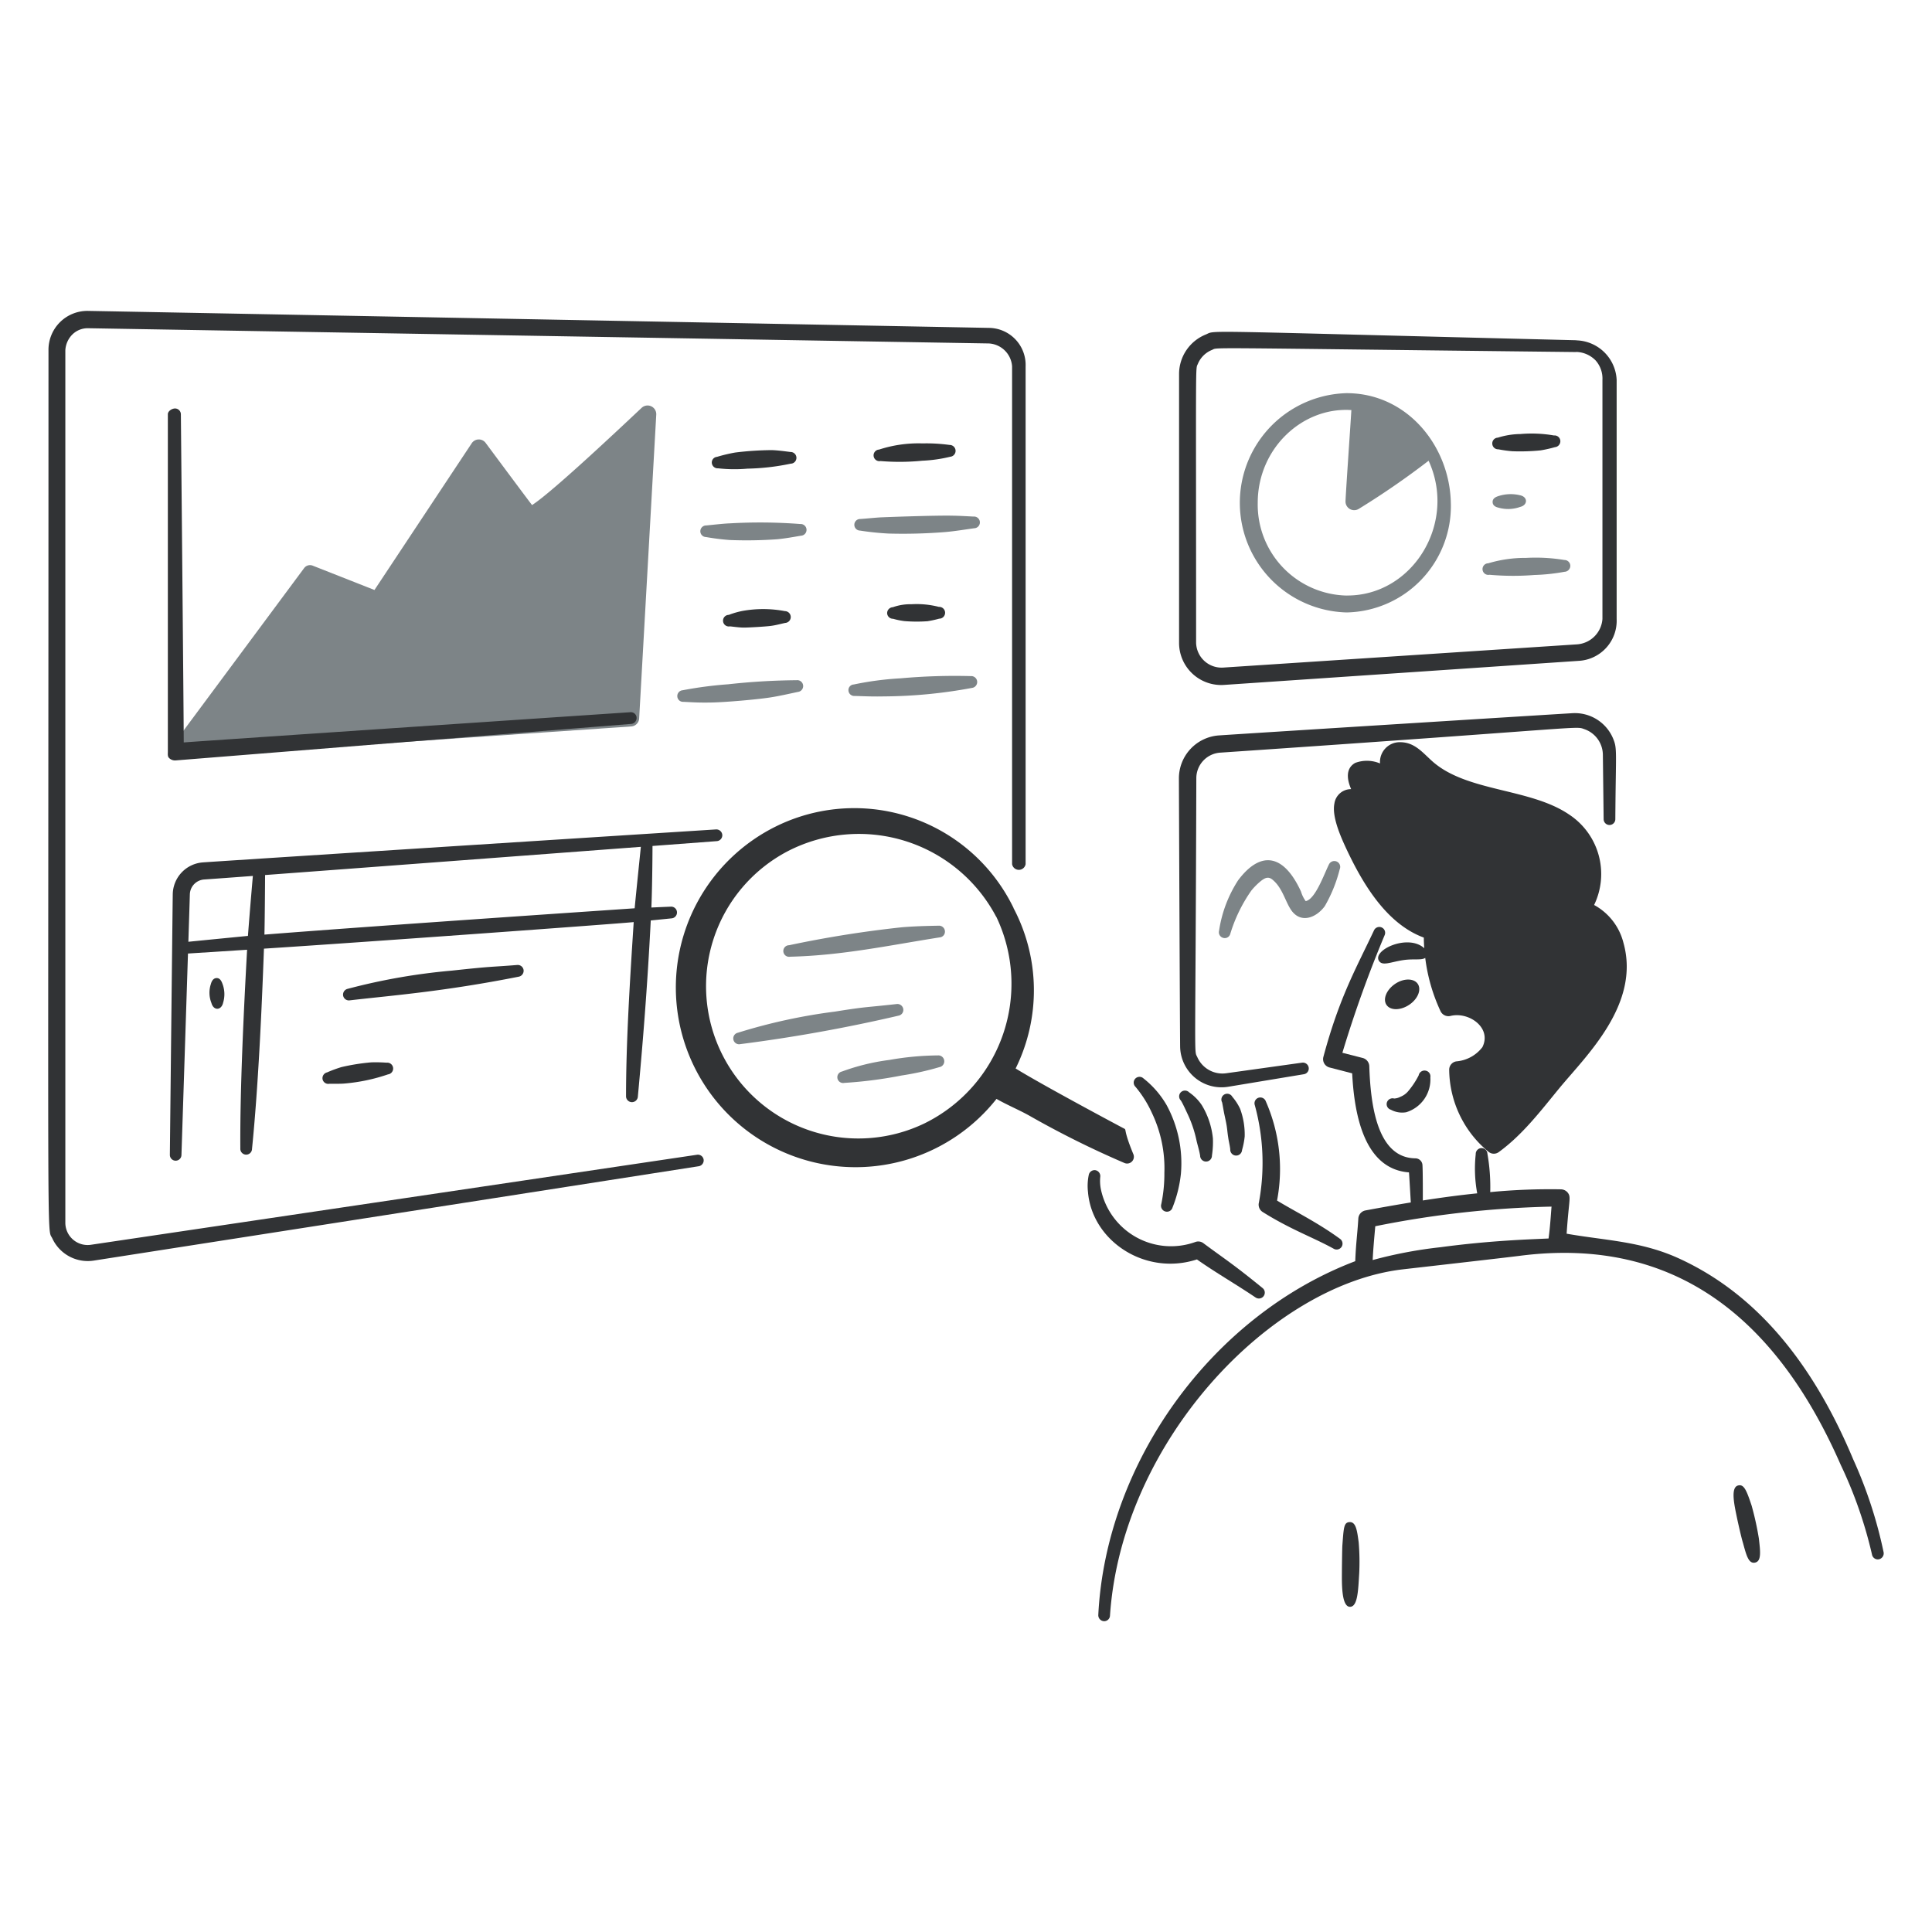
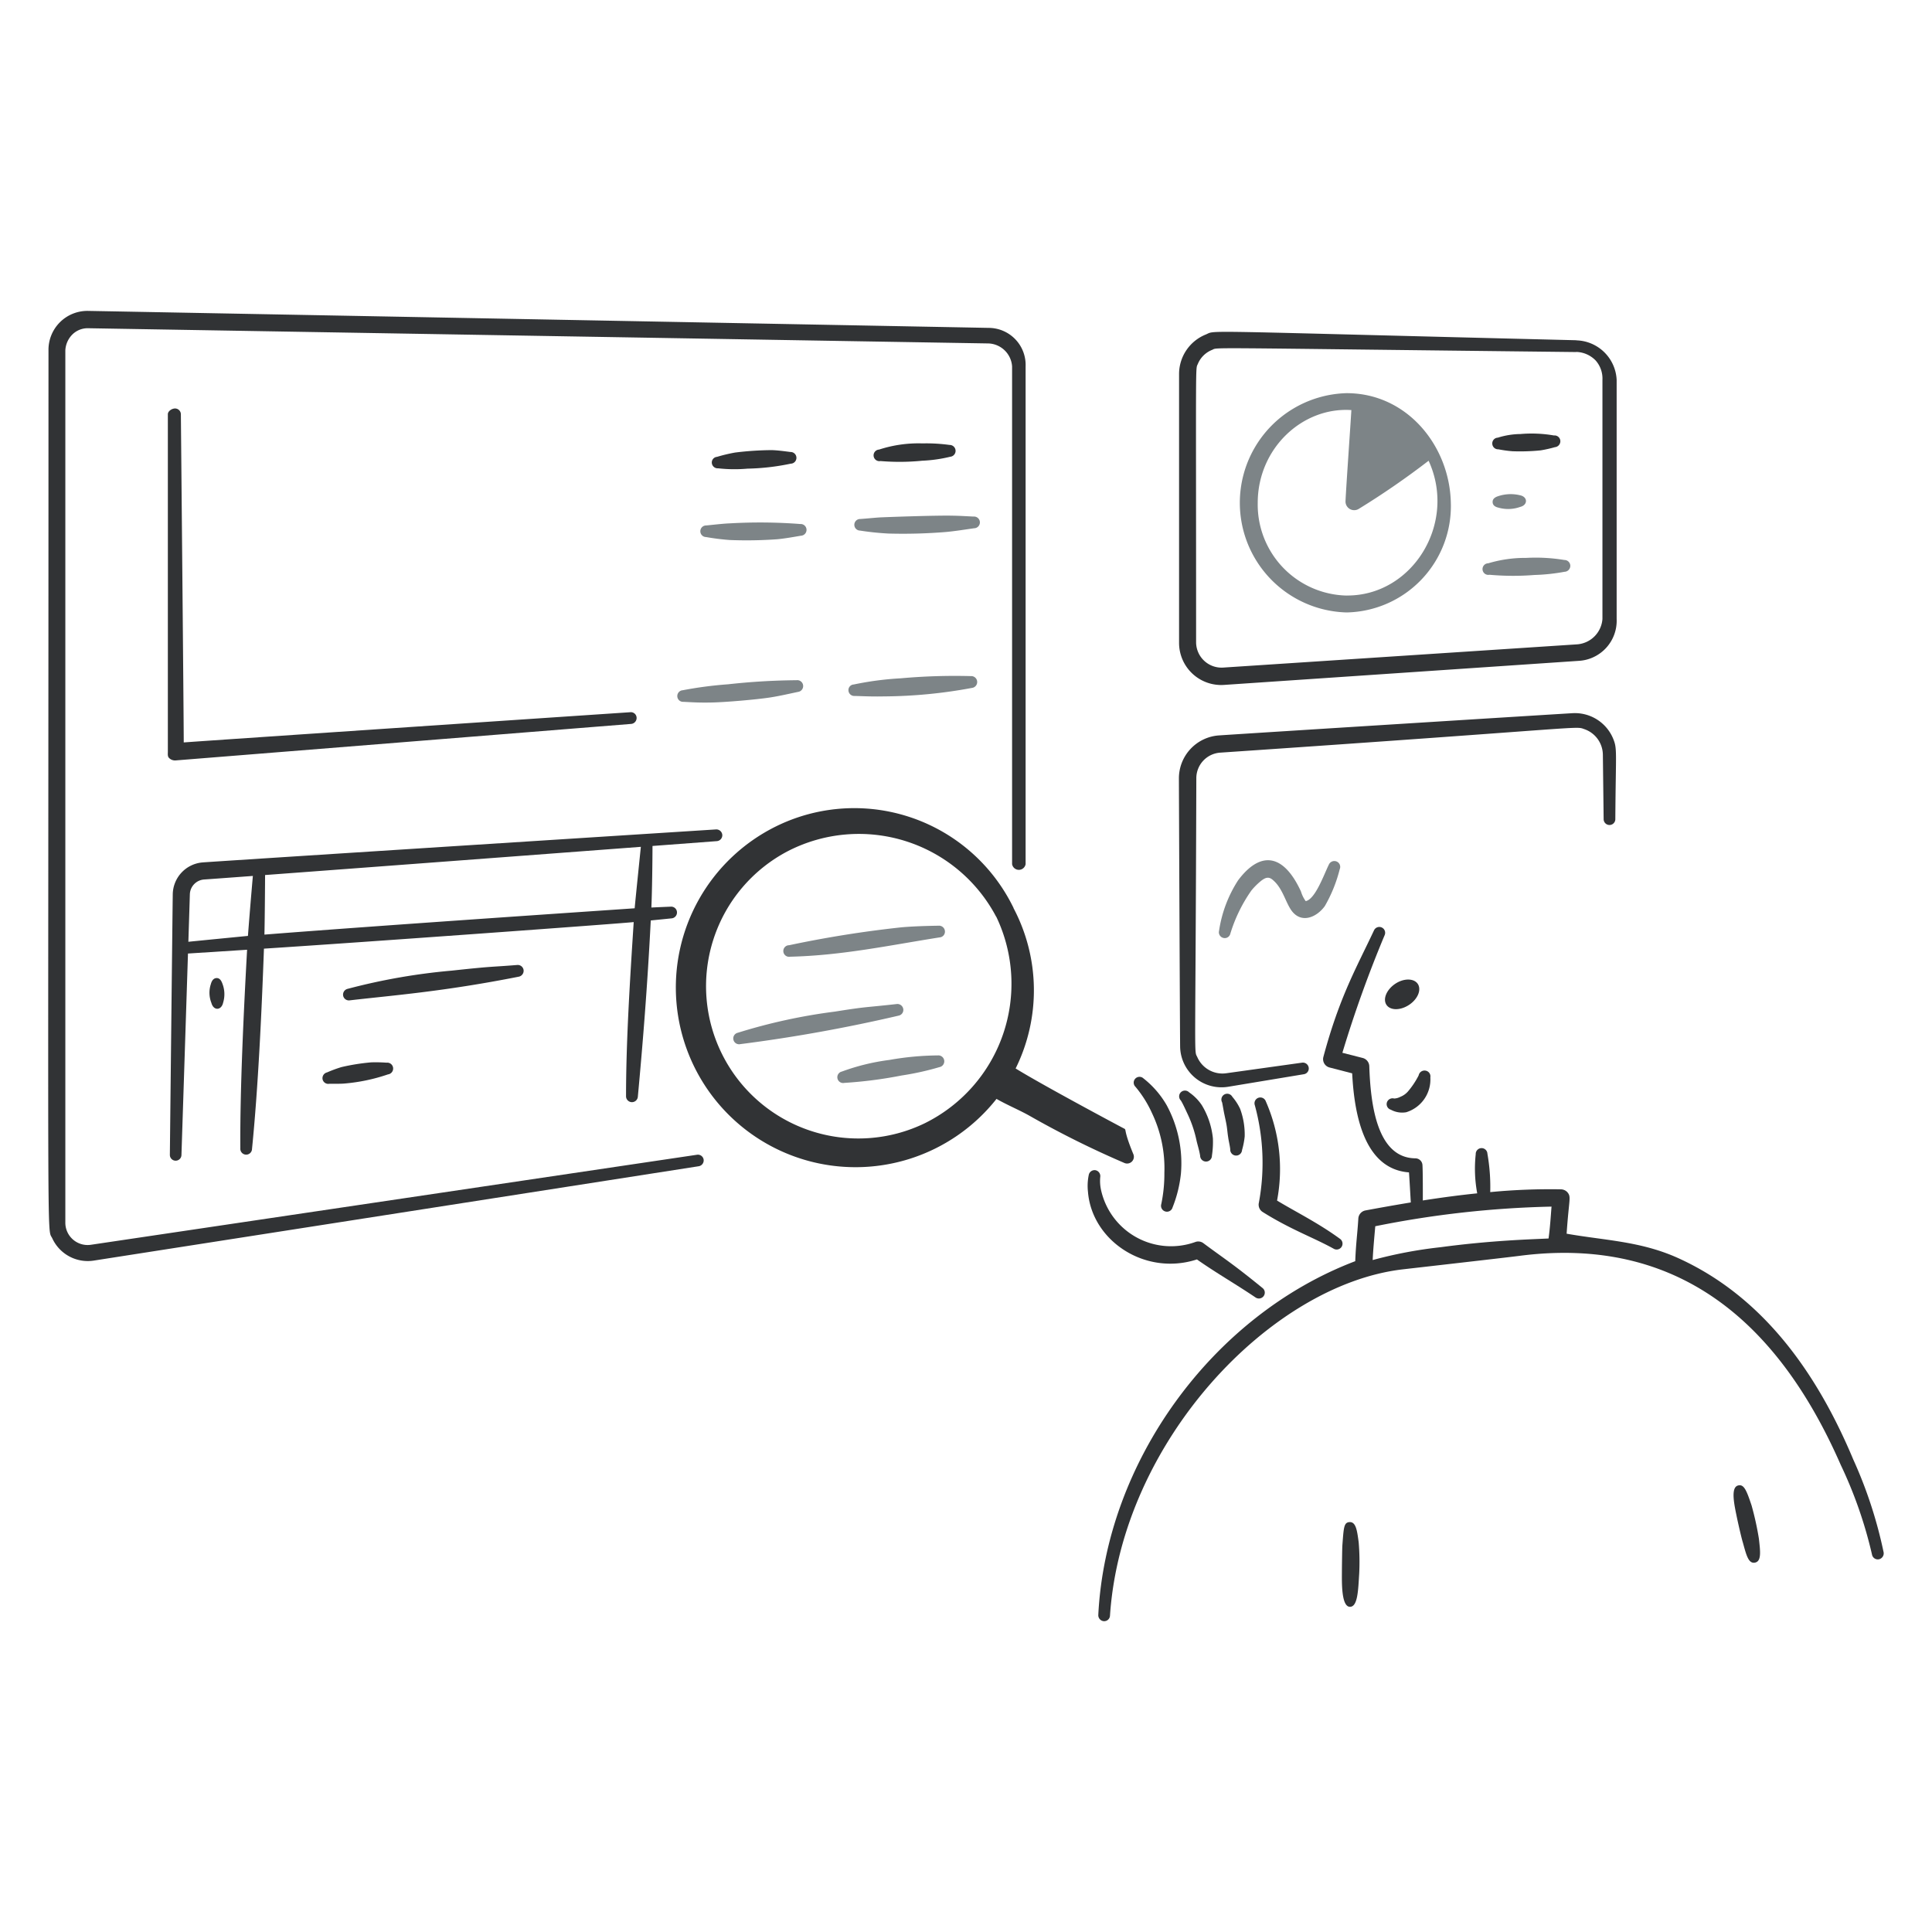
<svg xmlns="http://www.w3.org/2000/svg" viewBox="0 0 200 200">
-   <path fill="#7d8487" d="M66.416 42.225c-1.862 1.744-9.2 8.686-11.337 10.059-.3-.365-4.8-6.428-4.8-6.428a.88.88 0 0 0-1.45.034L38.764 61.076l-6.372-2.512a.76.76 0 0 0-.913.251L17.641 77.46a.607.607 0 0 0 .525.97l47.188-3.23a.874.874 0 0 0 .811-.822l1.77-31.444a.9.9 0 0 0-1.519-.709z" />
  <path fill="#313335" d="M72.157 119.539 9.43 128.856a2.307 2.307 0 0 1-2.666-2.329V36.261a2.5 2.5 0 0 1 .714-1.621 2.255 2.255 0 0 1 1.644-.662c9.978.171 88.176 1.495 93.211 1.575a2.548 2.548 0 0 1 2.438 2.375v51.527a.71.71 0 0 0 1.4 0V37.928a3.835 3.835 0 0 0-3.819-3.985c-5.024-.1-83.221-1.575-93.2-1.758a4.029 4.029 0 0 0-4.133 4.076c0 96.62-.192 90.65.4 91.944a4.043 4.043 0 0 0 4.262 2.295l62.659-9.773a.612.612 0 0 0 .5-.685.6.6 0 0 0-.683-.503zm62.636-9.533-7.878 1.1a2.839 2.839 0 0 1-2.957-1.644c-.38-.867-.2 1.527-.115-28.9a2.653 2.653 0 0 1 2.467-2.648c38.4-2.61 36.7-2.787 37.7-2.432a2.833 2.833 0 0 1 1.918 2.637l.08 6.679a.6.6 0 0 0 1.21 0c.049-7.187.216-7.265-.24-8.369a4.288 4.288 0 0 0-4.2-2.6c-3.448.206-31.878 1.987-36.582 2.3a4.455 4.455 0 0 0-4.156 4.441c.012 3.848.1 24.879.126 27.733a4.284 4.284 0 0 0 4.967 4.2l7.843-1.3a.6.6 0 0 0 .5-.685.61.61 0 0 0-.683-.512zm28.395-74.784c-40.1-.986-37.238-1.058-38.363-.594a4.411 4.411 0 0 0-2.768 4.042v27.847a4.361 4.361 0 0 0 4.675 4.384l36.684-2.489a4.159 4.159 0 0 0 3.939-4.338V39.321a4.293 4.293 0 0 0-4.167-4.088zm-.012 1.21a2.913 2.913 0 0 1 2 .879 2.818 2.818 0 0 1 .708 2.01v24.753A2.839 2.839 0 0 1 163.3 66.7l-36.7 2.409a2.637 2.637 0 0 1-2.78-2.592c0-30.409-.081-28.177.189-28.863a2.655 2.655 0 0 1 1.45-1.427c.737-.29-2.159-.23 37.711.217z" />
  <path fill="#313335" d="M19.021 76.857c2.352-.183 46.229-3.129 46.229-3.129a.594.594 0 0 1 .65.548.615.615 0 0 1-.559.663l-47.154 3.779a.865.865 0 0 1-.673-.24c-.183-.171-.138-.411-.138-.662V42.879c0-.32.423-.594.743-.594a.607.607 0 0 1 .605.594s.297 31.466.297 33.978z" />
  <path fill="#7d8487" d="M135.167 93.285c1-.2 1.9-2.79 2.4-3.79a.618.618 0 0 1 .81-.309.606.606 0 0 1 .309.8 14.846 14.846 0 0 1-1.542 3.813c-.811 1.118-2.226 1.724-3.208.742-.788-.766-1.043-2.484-2.135-3.414-.449-.419-.8-.3-1.279.08a6.909 6.909 0 0 0-.982.982 15.763 15.763 0 0 0-2.18 4.476.587.587 0 0 1-.742.422.6.6 0 0 1-.423-.719 13.159 13.159 0 0 1 1.975-5.241c2.267-3.023 4.668-2.837 6.508 1.165a3.255 3.255 0 0 0 .489.993zM139.4 40.7a11.354 11.354 0 0 0 0 22.7 11.012 11.012 0 0 0 10.79-11.348c-.125-5.91-4.541-11.352-10.79-11.352zm0 20.952a9.416 9.416 0 0 1-9.2-9.6c0-5.638 4.63-9.942 9.693-9.6-.089 1.543-.55 8.074-.607 9.455a.9.9 0 0 0 1.347.788 83.387 83.387 0 0 0 7.256-5c2.979 6.493-1.689 14.012-8.489 13.952z" />
  <path fill="#313335" d="M74.772 86.432a.619.619 0 0 0-.651-.57S24.569 89.024 21 89.275a3.363 3.363 0 0 0-3.116 3.289c-.034 2.42-.3 26.979-.3 26.979a.6.6 0 0 0 1.2.023s.418-12.833.675-20.857l6.12-.392c-.341 6.179-.741 14.391-.7 20.557a.606.606 0 1 0 1.21.057c.641-6.388 1-14.262 1.235-20.727 10.319-.664 36.058-2.537 38.277-2.749-.407 6.255-.793 12.5-.793 18a.612.612 0 0 0 1.222.069c.505-5.44.979-11.249 1.337-18.239 1.371-.135 2.154-.217 2.154-.217a.609.609 0 0 0 .559-.65.6.6 0 0 0-.65-.56s-.725.029-2 .088c.075-1.7.112-4.662.117-6.372l6.651-.5a.611.611 0 0 0 .574-.642zM19.5 97.493c.079-2.47.137-4.314.153-4.895a1.589 1.589 0 0 1 1.485-1.553c.584-.039 2.4-.173 5.039-.368a545.666 545.666 0 0 0-.511 6.209c-.166.014-5.266.514-6.166.607zm46.2-3.468c.105 0-25.671 1.726-38.327 2.725.034-1.166.069-5.548.068-6.167 9.81-.729 28.353-2.124 38.9-2.919-.073.709-.541 5.257-.641 6.361zm8.64-45.545a15.181 15.181 0 0 0 3.037.034A23.907 23.907 0 0 0 81.853 48a.605.605 0 0 0-.023-1.21c-.64-.08-1.267-.171-1.918-.194a32.208 32.208 0 0 0-3.814.251 16.575 16.575 0 0 0-1.872.446.585.585 0 0 0-.537.65.609.609 0 0 0 .651.537zm16.813-.752a23.692 23.692 0 0 0 4.316-.035 14.811 14.811 0 0 0 2.9-.411.612.612 0 0 0-.069-1.221 17.5 17.5 0 0 0-2.8-.16 13.2 13.2 0 0 0-4.5.639.6.6 0 1 0 .148 1.188z" />
  <path fill="#7d8487" d="M73.085 55.594a24.493 24.493 0 0 0 2.455.308 44.231 44.231 0 0 0 4.932-.08c.822-.079 1.633-.228 2.444-.365a.606.606 0 1 0-.069-1.21 54.363 54.363 0 0 0-7.3-.069c-.663.019-2.151.194-2.432.217a.6.6 0 0 0-.034 1.2zm15.939-.669a28.786 28.786 0 0 0 2.969.308 54.588 54.588 0 0 0 5.914-.16c.993-.091 1.964-.251 2.934-.388a.606.606 0 1 0-.057-1.21c-.708-.034-1.416-.08-2.124-.091-1.863-.046-7.4.164-7.638.182-.651.046-1.3.115-1.964.16a.6.6 0 0 0-.034 1.2z" />
-   <path fill="#313335" d="M75.572 64.842c.348.033.974.126 1.439.126s2.271-.1 2.843-.183c.49-.068.947-.194 1.427-.3a.611.611 0 0 0-.023-1.221 12.1 12.1 0 0 0-4.384-.023 8.41 8.41 0 0 0-1.428.411.6.6 0 1 0 .126 1.187z" />
  <path fill="#7d8487" d="M70.739 72.653c.8.036 1.515.1 2.991.068 1.451-.033 4.536-.3 5.949-.513.982-.149 1.952-.377 2.934-.583a.61.61 0 0 0-.16-1.21 69.141 69.141 0 0 0-7.079.422 40.736 40.736 0 0 0-4.7.617.6.6 0 0 0-.559.639.592.592 0 0 0 .624.56z" />
-   <path fill="#313335" d="M92.453 64.057a7.719 7.719 0 0 0 1.176.239 15.6 15.6 0 0 0 2.386.012 10.817 10.817 0 0 0 1.21-.263.611.611 0 1 0-.034-1.221 9.209 9.209 0 0 0-2.832-.274 5.413 5.413 0 0 0-1.929.308.617.617 0 0 0-.594.616.607.607 0 0 0 .617.583z" />
  <path fill="#7d8487" d="M88.472 72.045c.872.02 1.734.075 3.049.046a50.99 50.99 0 0 0 9.1-.879.614.614 0 0 0-.115-1.222 62.868 62.868 0 0 0-7.273.229 32.2 32.2 0 0 0-4.852.639.578.578 0 0 0-.548.639.6.6 0 0 0 .639.548z" />
  <path fill="#313335" d="M21.83 101.865a2.861 2.861 0 0 0 .057 1.964c.219.818 1.031.789 1.211-.034a3.009 3.009 0 0 0-.069-1.952c-.11-.313-.274-.6-.605-.594s-.51.296-.594.616zm14.389 1.689c4.458-.518 9.652-.9 17.457-2.443a.624.624 0 0 0 .525-.7.613.613 0 0 0-.685-.514c-2.86.231-2.244.095-6.759.583a63.8 63.8 0 0 0-10.767 1.884.615.615 0 0 0-.468.707.606.606 0 0 0 .697.483zM34.1 112.19c.1 0 1.118.017 1.553-.023a18.746 18.746 0 0 0 4.51-.947.61.61 0 0 0-.149-1.211 15.007 15.007 0 0 0-1.587-.034 21.611 21.611 0 0 0-3.083.491 13.516 13.516 0 0 0-1.484.548.615.615 0 0 0-.468.708.6.6 0 0 0 .708.468z" />
  <path fill="#7d8487" d="M81.81 99.038c5.351-.128 10.172-1.163 15.459-2a.594.594 0 0 0 .549-.65.611.611 0 0 0-.651-.56c-1.268.023-2.523.057-3.779.16a115.5 115.5 0 0 0-11.7 1.861.6.6 0 1 0 .125 1.187zm-5.168 9.049a162.91 162.91 0 0 0 16.372-2.946.606.606 0 0 0 .491-.7.618.618 0 0 0-.708-.5c-3.419.383-2.967.237-6.348.777a58.628 58.628 0 0 0-10.07 2.192.6.6 0 0 0 .263 1.177zm10.765 4.013a45.164 45.164 0 0 0 5.926-.765 29.068 29.068 0 0 0 3.916-.867.612.612 0 0 0-.171-1.211 29.954 29.954 0 0 0-5.012.468 22.358 22.358 0 0 0-4.91 1.2.6.6 0 0 0 .251 1.176z" />
  <path fill="#313335" d="M155.109 46.512a12.764 12.764 0 0 0 1.45.2 21.246 21.246 0 0 0 2.934-.091 13.328 13.328 0 0 0 1.473-.331.615.615 0 0 0 .559-.663.6.6 0 0 0-.662-.548 13.462 13.462 0 0 0-3.471-.148 8.059 8.059 0 0 0-2.34.377.592.592 0 0 0-.571.628.6.6 0 0 0 .628.576z" />
  <path fill="#7d8487" d="M155.132 52.555a3.681 3.681 0 0 0 2.238-.08c.8-.193.805-1.047-.035-1.21a4.1 4.1 0 0 0-2.249.1c-.317.1-.582.274-.571.617s.293.502.617.573zm-.938 6.945a27.685 27.685 0 0 0 4.647.022 20.279 20.279 0 0 0 3.117-.331.62.62 0 0 0 .6-.628.608.608 0 0 0-.616-.593 18.118 18.118 0 0 0-3.939-.217 13.308 13.308 0 0 0-3.939.559.6.6 0 1 0 .125 1.188z" />
  <path fill="#313335" d="M143.982 114.877a2.43 2.43 0 0 0 1.586.262 3.545 3.545 0 0 0 2.5-3.608.6.6 0 0 0-.5-.7.618.618 0 0 0-.708.491 8.4 8.4 0 0 1-1.12 1.678 2 2 0 0 1-.765.537 1.53 1.53 0 0 1-.651.182.617.617 0 0 0-.754.411.6.6 0 0 0 .412.747zm2.786-13.023c.4.6 0 1.575-.9 2.169s-1.941.594-2.34 0 0-1.564.89-2.169 1.953-.596 2.35 0zm-29.222 10.653a11.772 11.772 0 0 1 1.7 2.706 13.276 13.276 0 0 1 1.29 6.189 15.33 15.33 0 0 1-.32 3.242.61.61 0 0 0 .411.765.6.6 0 0 0 .754-.411 13.172 13.172 0 0 0 .868-3.505 12.627 12.627 0 0 0-1.473-7.079 9.611 9.611 0 0 0-2.4-2.774.6.6 0 0 0-.83.867zm4.693 1.412c.2.3.612 1.222.674 1.347a12.459 12.459 0 0 1 .959 2.843c.126.525.286 1.027.365 1.53a.611.611 0 0 0 1.222-.012 9.235 9.235 0 0 0 .1-1.781 8.2 8.2 0 0 0-1.153-3.448 4.937 4.937 0 0 0-1.3-1.313.61.61 0 0 0-.856-.023.6.6 0 0 0-.011.857zm4.27.189c.038.141.183 1.011.229 1.21.08.389.171.777.239 1.176s.092.811.16 1.211c.057.445.172.845.217 1.267a.612.612 0 0 0 1.222.08 8.055 8.055 0 0 0 .274-1.4 7.716 7.716 0 0 0-.468-2.855 5.4 5.4 0 0 0-.811-1.256.6.6 0 0 0-1.062.571zm5.691 10.174c1.826 1.112 4.262 2.312 6.5 3.951a.608.608 0 0 1-.651 1.027c-2.152-1.187-4.418-1.966-7.33-3.79a.893.893 0 0 1-.4-.971 22.573 22.573 0 0 0-.422-10.093.6.6 0 1 1 1.142-.388 17.4 17.4 0 0 1 1.161 10.264zm-8.294 6.094c-5.385 1.747-10.876-1.944-11.28-7a5.526 5.526 0 0 1 .08-1.736.614.614 0 0 1 .7-.5.622.622 0 0 1 .491.7 4.348 4.348 0 0 0 .08 1.336 7.421 7.421 0 0 0 9.751 5.4.88.88 0 0 1 .822.1c2.178 1.622 3.042 2.127 6.131 4.647a.605.605 0 0 1 .125.857.611.611 0 0 1-.844.125c-2.019-1.365-4.083-2.539-6.056-3.929zm-6.573-10.876c-1.2-2.9-.587-2.473-1.073-2.728-.606-.319-8.374-4.464-11.122-6.164A18.243 18.243 0 0 0 104.916 94h.011A18.322 18.322 0 0 0 80.3 85.563a18.6 18.6 0 1 0 22.858 28.194c1.139.653 2.387 1.161 3.477 1.781a97.478 97.478 0 0 0 9.762 4.852.7.7 0 0 0 .936-.89zm-21.574-3.235A15.768 15.768 0 0 1 81.579 88.1a16.063 16.063 0 0 1 21.544 6.8h.012a16.1 16.1 0 0 1-7.376 21.364z" />
-   <path fill="#313335" d="M168.059 97.6a6.171 6.171 0 0 0-3.037-3.916 7.368 7.368 0 0 0-2.569-9.351c-4.039-2.77-10.6-2.33-14.18-5.526-1.02-.91-1.832-1.975-3.334-1.975a2.045 2.045 0 0 0-2.078 2.2 3.48 3.48 0 0 0-2.569-.058c-1.208.677-.675 2.138-.422 2.718a1.737 1.737 0 0 0-1.735 1.5c-.265 1.323.617 3.337 1.187 4.568 1.738 3.732 4.21 7.879 8.072 9.3 0 .363.019.729.046 1.1-1.651-1.51-5.314.151-4.71 1.273.348.621 1.221.149 2.557-.046 1.064-.155 1.862.04 2.253-.225a18.281 18.281 0 0 0 1.589 5.527.907.907 0 0 0 1.028.48c1.908-.466 4.3 1.228 3.3 3.231a3.78 3.78 0 0 1-2.706 1.473.878.878 0 0 0-.731.9 11.133 11.133 0 0 0 4.087 8.472.857.857 0 0 0 1.039.022c2.5-1.817 4.386-4.32 6.3-6.645 2.771-3.354 8.391-8.68 6.613-15.022z" />
  <path fill="#313335" d="M194.991 160.69a46.026 46.026 0 0 0-3.14-9.6c-3.736-8.919-9.338-16.91-18.233-20.9-3.844-1.709-7.471-1.776-11.441-2.478.246-3.668.5-3.777.08-4.293a.948.948 0 0 0-.662-.3 64.5 64.5 0 0 0-7.327.288 19.8 19.8 0 0 0-.291-3.972.605.605 0 1 0-1.21.046 13.936 13.936 0 0 0 .154 4.053c-1.577.161-3.359.384-5.631.738 0-.315.01-2.984-.039-3.689a.738.738 0 0 0-.742-.673c-3.969-.054-4.629-5.58-4.761-9.545a.911.911 0 0 0-.685-.845l-2.1-.536a124.232 124.232 0 0 1 4.373-12.172.6.6 0 1 0-1.1-.5c-1.817 3.873-3.567 6.858-5.24 13.1a.891.891 0 0 0 .662 1.1l2.318.6c.231 4.524 1.347 9.916 5.88 10.253.03.312.14 2.255.189 3.111a231.55 231.55 0 0 0-4.7.829.91.91 0 0 0-.731.833c-.093 1.58-.25 2.564-.319 4.419-14.843 5.639-25.808 20.831-26.6 36.627a.618.618 0 0 0 .571.639.6.6 0 0 0 .639-.57c1.211-18.017 16.608-34.245 30.3-35.849.856-.1 10.846-1.234 12.136-1.405 16.288-2.088 26.711 6.787 33.217 21.657a45.013 45.013 0 0 1 3.231 9.271.61.61 0 0 0 .708.491.627.627 0 0 0 .494-.728zm-45.867-31.579a45.6 45.6 0 0 0-7.025 1.329c.047-1.1.2-2.69.269-3.5a103.122 103.122 0 0 1 18.245-2.032c-.085 1.058-.143 2.089-.306 3.3-1.85.092-5.885.192-11.183.903z" />
  <path fill="#313335" d="M138.96 160c-.022.338-.046 2.357-.046 2.694 0 .986-.088 3.642.834 3.642.813 0 .85-1.742.959-3.493a24.364 24.364 0 0 0-.057-3.186c-.164-1.232-.283-2.134-.959-2.089-.576.044-.591.556-.731 2.432zm40.881-2.733c.1.464.435 1.963.582 2.42.346 1.251.565 2.194 1.233 2.078.709-.122.575-1.146.423-2.489a30.89 30.89 0 0 0-.754-3.425c-.517-1.553-.788-2.226-1.381-2.078-.852.183-.383 2.127-.103 3.494z" />
</svg>